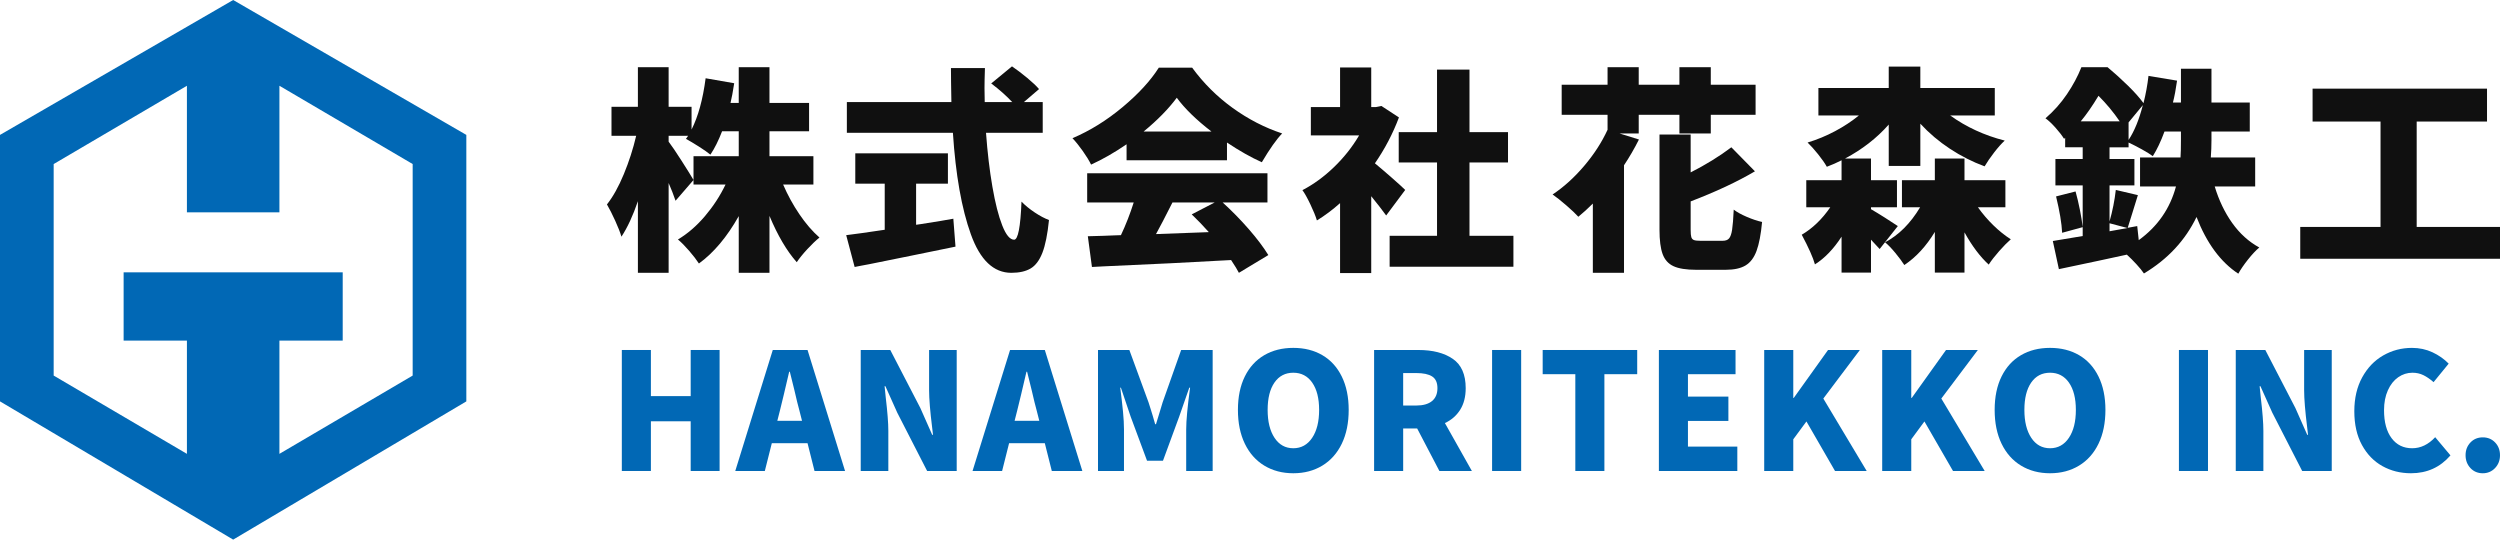
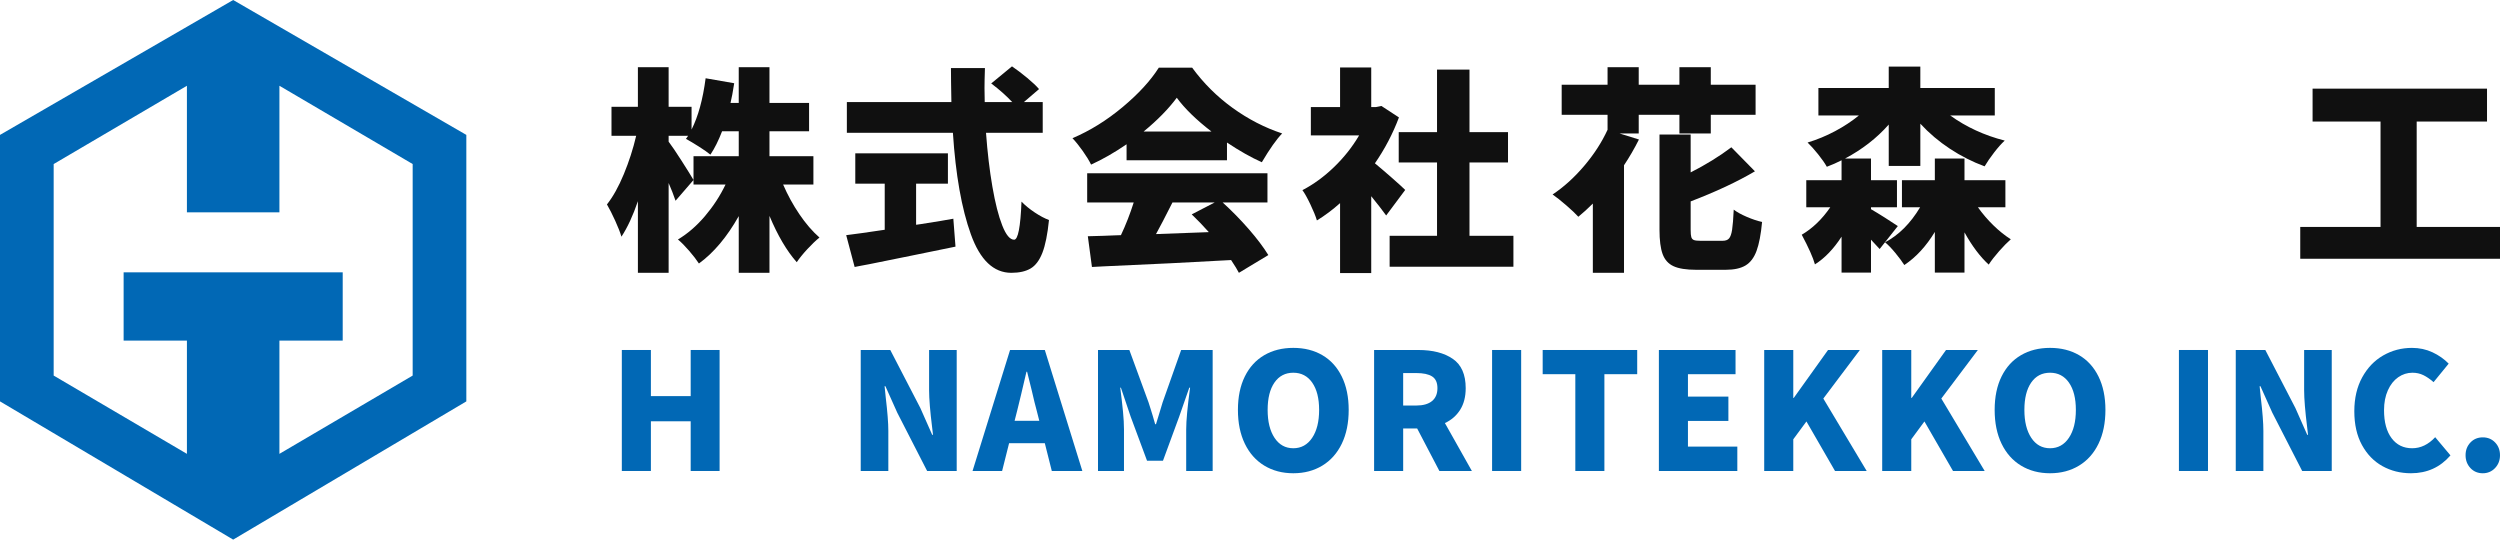
<svg xmlns="http://www.w3.org/2000/svg" id="_レイヤー_1" width="296.507mm" height="64mm" viewBox="0 0 840.493 181.417">
  <defs>
    <style>.cls-1{fill:#101010;}.cls-1,.cls-2{stroke-width:0px;}.cls-2{fill:#0168b5;}</style>
  </defs>
  <path class="cls-1" d="M263.28,62.035c1.503,3.492,3.322,6.816,5.457,9.968,2.134,3.154,4.39,5.773,6.767,7.858-1.213.971-2.572,2.268-4.075,3.893-1.504,1.624-2.692,3.092-3.565,4.402-3.347-3.784-6.403-8.973-9.168-15.571v19.136h-10.331v-19.063c-3.929,6.985-8.392,12.296-13.388,15.934-.826-1.262-1.928-2.692-3.311-4.293-1.382-1.601-2.631-2.861-3.747-3.784,3.249-1.94,6.269-4.547,9.059-7.821,2.788-3.274,5.105-6.827,6.948-10.66h-10.769v-9.531h15.207v-8.368h-5.602c-1.213,3.154-2.523,5.773-3.929,7.858-.873-.727-2.172-1.637-3.893-2.728-1.723-1.091-3.165-1.952-4.329-2.583l.728-1.018h-6.548v1.964c.97,1.262,2.425,3.408,4.365,6.439,1.94,3.032,3.274,5.179,4.002,6.439l-6.039,6.984c-.679-1.988-1.455-3.977-2.328-5.966v30.195h-10.332v-24.083c-1.65,4.851-3.492,8.829-5.53,11.933-.436-1.455-1.14-3.249-2.11-5.384-.971-2.134-1.892-3.953-2.765-5.457,2.037-2.57,3.929-5.966,5.675-10.186,1.746-4.22,3.129-8.513,4.147-12.878h-8.294v-9.75h8.876v-13.315h10.332v13.315h7.712v7.639c2.231-4.413,3.807-10.161,4.729-17.244l9.604,1.674c-.437,2.862-.849,5.069-1.237,6.621h2.765v-12.005h10.331v12.005h13.315v9.532h-13.315v8.368h14.77v9.531h-10.186Z" />
  <path class="cls-1" d="M307.992,75.568l1.528-.218c5.286-.825,8.949-1.43,10.987-1.819l.727,9.386c-4.948,1.019-9.871,2.025-14.77,3.02-4.9.993-9.629,1.952-14.188,2.874-1.019.193-1.928.364-2.729.509s-1.54.291-2.219.437l-2.838-10.696c2.813-.339,7.131-.946,12.951-1.819v-15.498h-9.895v-10.186h31.141v10.186h-10.696v13.824ZM331.493,44.646c.484,6.597,1.2,12.636,2.146,18.117.945,5.482,2.048,9.822,3.311,13.024,1.26,3.202,2.593,4.803,4.001,4.803,1.311,0,2.134-4.268,2.474-12.806,1.212,1.262,2.692,2.474,4.438,3.638,1.747,1.164,3.347,2.013,4.802,2.547-.486,4.802-1.225,8.477-2.218,11.023-.995,2.547-2.317,4.304-3.965,5.275-1.65.97-3.809,1.455-6.476,1.455-5.967,0-10.502-4.317-13.606-12.951-3.105-8.633-5.118-20.008-6.039-34.124h-35.652v-10.331h35.143c-.098-5.044-.146-8.852-.146-11.423h11.423c-.098,2.91-.145,5.142-.145,6.694l.073,4.729h9.24c-1.99-2.134-4.341-4.22-7.058-6.258l6.985-5.748c1.697,1.164,3.408,2.463,5.13,3.893,1.721,1.431,3.043,2.681,3.965,3.747l-5.093,4.366h6.33v10.331h-19.062Z" />
  <path class="cls-1" d="M378.751,48.502c-4.027,2.765-8.003,5.046-11.933,6.839-.632-1.31-1.564-2.837-2.801-4.583-1.238-1.746-2.39-3.177-3.456-4.293,5.917-2.522,11.542-6.014,16.879-10.477,5.335-4.462,9.386-8.877,12.151-13.242h11.205c3.831,5.239,8.367,9.75,13.607,13.533,5.238,3.784,10.79,6.646,16.66,8.586-1.891,1.941-4.172,5.166-6.839,9.677-3.59-1.601-7.494-3.807-11.714-6.621v5.966h-33.759v-5.384ZM411.056,68.074c3.055,2.765,5.976,5.748,8.767,8.949,2.789,3.201,4.984,6.112,6.584,8.731l-9.894,5.966c-.486-.971-1.36-2.401-2.621-4.293-12.708.728-26.92,1.43-42.635,2.11l-4.148.218-1.383-10.332c4.026-.097,7.009-.193,8.949-.291l2.183-.073c1.649-3.492,3.08-7.154,4.293-10.987h-15.643v-9.822h60.609v9.822h-15.061ZM407.271,44.21c-5.092-3.929-8.973-7.713-11.641-11.351-2.814,3.784-6.524,7.567-11.132,11.351h22.773ZM394.176,68.074c-2.474,4.9-4.318,8.44-5.53,10.623l17.754-.655c-1.892-2.134-3.808-4.123-5.747-5.967l7.712-4.002h-14.188Z" />
  <path class="cls-1" d="M466.025,72.44c-1.261-1.746-2.935-3.904-5.02-6.475v25.829h-10.477v-23.501c-2.572,2.281-5.165,4.22-7.785,5.821-.436-1.455-1.176-3.274-2.218-5.457-1.044-2.183-1.928-3.758-2.656-4.729,3.734-1.939,7.275-4.522,10.623-7.749,3.346-3.225,6.159-6.778,8.44-10.659h-16.225v-9.532h9.822v-13.315h10.477v13.315h1.601l1.819-.364,5.894,3.856c-2.037,5.433-4.729,10.575-8.076,15.425,1.649,1.358,3.566,2.996,5.748,4.911,2.183,1.916,3.662,3.263,4.438,4.038l-6.403,8.585ZM494.038,79.279h14.769v10.405h-41.618v-10.405h15.934v-24.665h-12.877v-10.186h12.877v-21.027h10.915v21.027h12.95v10.186h-12.95v24.665Z" />
  <path class="cls-1" d="M551.007,46.901c-1.504,3.008-3.178,5.894-5.02,8.659v36.161h-10.477v-23.283c-1.65,1.65-3.274,3.129-4.875,4.438-.922-1.018-2.281-2.303-4.075-3.856-1.795-1.552-3.323-2.765-4.584-3.638,3.735-2.474,7.263-5.663,10.587-9.568,3.322-3.904,5.954-7.967,7.894-12.187v-5.021h-15.425v-10.113h15.425v-5.894h10.477v5.894h13.679v-5.894h10.549v5.894h15.061v10.113h-15.061v6.258h-10.549v-6.258h-13.679v6.258h-6.476l6.549,2.037ZM579.164,80.953c.97,0,1.686-.266,2.146-.8.461-.533.8-1.503,1.019-2.91.218-1.406.4-3.662.546-6.767,1.066.826,2.533,1.637,4.401,2.438,1.867.8,3.576,1.371,5.13,1.71-.389,4.172-1.008,7.41-1.855,9.714-.85,2.303-2.086,3.94-3.711,4.911-1.626.97-3.845,1.455-6.657,1.455h-9.968c-3.299,0-5.82-.4-7.567-1.201-1.746-.8-2.971-2.159-3.674-4.075-.704-1.915-1.055-4.644-1.055-8.185v-32.014h10.477v12.733c5.141-2.62,9.701-5.432,13.679-8.44l7.93,8.076c-5.918,3.492-13.121,6.865-21.609,10.114v9.532c0,1.164.072,1.99.218,2.474.145.486.436.813.873.982.436.17,1.163.255,2.183.255h7.493Z" />
  <path class="cls-1" d="M631.932,83.717c-.68-.775-1.31-1.455-1.892-2.037l-1.018-1.091v11.059h-9.895v-12.078c-2.668,4.124-5.652,7.227-8.95,9.313-.631-2.281-2.11-5.603-4.438-9.968,3.638-2.134,6.839-5.214,9.604-9.24h-8.076v-9.095h11.86v-6.694c-1.505.777-3.154,1.504-4.948,2.183-.68-1.212-1.662-2.62-2.947-4.22-1.286-1.601-2.462-2.91-3.529-3.929,3.201-.97,6.281-2.243,9.241-3.82,2.958-1.576,5.626-3.334,8.003-5.275h-13.606v-9.24h23.646v-7.203h10.623v7.203h25.029v9.24h-14.988c5.384,3.881,11.496,6.694,18.335,8.44-1.067.971-2.255,2.304-3.565,4.002-1.31,1.698-2.377,3.25-3.201,4.656-4.075-1.503-7.956-3.467-11.642-5.894-3.687-2.425-7.01-5.239-9.967-8.44v14.188h-10.623v-13.897c-4.026,4.56-8.925,8.367-14.697,11.423h8.732v7.276h8.731v9.095h-8.731v.655c1.26.728,2.813,1.674,4.656,2.838s3.298,2.11,4.366,2.838l-6.112,7.712ZM664.964,69.675c1.552,2.183,3.285,4.209,5.203,6.076,1.915,1.868,3.867,3.432,5.857,4.693-1.164,1.018-2.474,2.353-3.93,4.002-1.455,1.649-2.619,3.153-3.491,4.511-2.911-2.668-5.628-6.281-8.149-10.841v13.533h-9.968v-13.679c-2.91,4.802-6.33,8.513-10.258,11.132-.777-1.213-1.795-2.583-3.056-4.111-1.262-1.528-2.401-2.703-3.419-3.529,4.608-2.425,8.536-6.354,11.787-11.787h-6.112v-9.095h11.059v-7.276h9.968v7.276h13.752v9.095h-9.241Z" />
-   <path class="cls-1" d="M744.579,62.69c1.406,4.657,3.371,8.756,5.894,12.296,2.521,3.541,5.553,6.282,9.095,8.222-1.164.971-2.438,2.328-3.82,4.075-1.383,1.746-2.462,3.322-3.238,4.729-5.966-3.929-10.647-10.283-14.042-19.063-3.784,7.858-9.677,14.188-17.68,18.99-.582-.873-1.419-1.905-2.511-3.092-1.091-1.189-2.171-2.268-3.238-3.238-2.764.63-5.966,1.321-9.604,2.074-3.638.751-6.33,1.321-8.076,1.71l-5.165,1.091-2.038-9.459,10.041-1.673v-17.026h-9.168v-8.877h9.168v-3.929h-5.894v-3.201l-.364.364c-.68-1.115-1.649-2.376-2.91-3.784-1.262-1.406-2.377-2.448-3.346-3.128,2.764-2.376,5.165-5.068,7.203-8.076,2.037-3.007,3.661-6.039,4.874-9.095h8.805c2.328,1.941,4.608,4.002,6.839,6.185,2.23,2.183,3.977,4.147,5.238,5.894.776-3.104,1.334-6.159,1.674-9.168l9.604,1.601c-.389,2.814-.849,5.264-1.383,7.349h2.692v-11.35h10.259v11.35h12.878v9.75h-12.878v2.983c0,1.844-.073,3.76-.218,5.748h14.915v9.75h-13.606ZM697.795,64.364c.533,1.892,1.018,3.942,1.455,6.148.437,2.208.752,4.16.946,5.857l-6.912,1.892c-.146-3.153-.826-7.227-2.038-12.224l6.549-1.673ZM712.638,40.79c-2.086-3.056-4.463-5.917-7.13-8.586-2.037,3.396-4.026,6.258-5.967,8.586h13.097ZM719.04,80.734c6.354-4.608,10.526-10.623,12.515-18.044h-12.078v-9.75h13.606c.097-1.357.145-3.298.145-5.82v-2.91h-5.529c-1.213,3.299-2.522,6.064-3.929,8.295-.826-.63-2.05-1.394-3.675-2.292-1.625-.897-3.116-1.661-4.474-2.292v1.601h-6.403v3.929h8.368v8.877h-8.368v12.151c1.018-3.589,1.721-7.13,2.11-10.623l7.421,1.746-1.891,6.112-1.529,4.875,3.201-.582.509,4.729ZM709.218,75.059v2.692l6.04-1.091-6.04-1.601ZM715.621,47.047c1.94-2.91,3.541-6.814,4.802-11.714l-4.802,5.82v5.894Z" />
  <path class="cls-1" d="M812.481,76.296h28.012v10.696h-67.156v-10.696h26.993v-35.434h-22.847v-11.06h58.644v11.06h-23.646v35.434Z" />
  <path class="cls-2" d="M209.055,158.344v-40.678h9.774v15.507h13.377v-15.507h9.719v40.678h-9.719v-16.709h-13.377v16.709h-9.774Z" />
-   <path class="cls-2" d="M247.194,158.344l12.613-40.678h11.685l12.613,40.678h-10.265l-2.348-9.337h-12.012l-2.348,9.337h-9.937ZM261.336,141.472h8.3l-.874-3.44c-.437-1.564-1.002-3.857-1.693-6.88l-1.529-6.17h-.219c-1.419,6.115-2.457,10.465-3.112,13.049l-.874,3.44Z" />
  <path class="cls-2" d="M289.373,117.667h9.938l10.101,19.492,3.986,9.009h.273l-.273-2.347c-.692-5.533-1.038-9.756-1.038-12.668v-13.486h9.282v40.678h-9.938l-10.047-19.602-3.986-8.899h-.273l.382,3.767c.582,4.879.874,8.627.874,11.248v13.487h-9.282v-40.678Z" />
  <path class="cls-2" d="M326.967,158.344l12.613-40.678h11.685l12.614,40.678h-10.266l-2.348-9.337h-12.012l-2.348,9.337h-9.937ZM341.108,141.472h8.3l-.874-3.44c-.437-1.564-1.002-3.857-1.693-6.88l-1.529-6.17h-.219c-1.42,6.115-2.457,10.465-3.112,13.049l-.874,3.44Z" />
  <path class="cls-2" d="M369.147,117.667h10.538l6.443,17.582c.291.838.547,1.637.764,2.402.219.765.438,1.474.655,2.13l.82,2.839h.272c.291-.873.691-2.184,1.202-3.931.4-1.42.745-2.566,1.038-3.439l6.224-17.582h10.592v40.678h-8.899v-13.924c0-3.02.437-7.716,1.31-14.087h-.273l-3.385,9.719-5.46,14.851h-5.351l-5.514-14.851-3.276-9.719h-.219c.4,3.132.71,5.824.928,8.082.219,2.257.328,4.258.328,6.005v13.924h-8.736v-40.678Z" />
  <path class="cls-2" d="M425.059,156.542c-2.822-1.711-5.006-4.168-6.552-7.372-1.547-3.203-2.321-6.988-2.321-11.356s.773-8.117,2.321-11.248c1.546-3.13,3.721-5.515,6.525-7.153,2.802-1.639,6.06-2.457,9.773-2.457,3.713,0,6.97.819,9.773,2.457,2.803,1.637,4.977,4.031,6.525,7.18,1.546,3.149,2.321,6.89,2.321,11.221,0,4.368-.774,8.154-2.321,11.356-1.549,3.204-3.733,5.661-6.553,7.372-2.82,1.712-6.07,2.566-9.746,2.566-3.677,0-6.926-.854-9.747-2.566ZM441.138,147.206c1.565-2.329,2.348-5.46,2.348-9.391,0-3.895-.774-6.953-2.321-9.174-1.547-2.22-3.668-3.33-6.361-3.33-2.695,0-4.806,1.102-6.334,3.304-1.529,2.203-2.293,5.269-2.293,9.2s.773,7.062,2.321,9.391c1.546,2.329,3.648,3.495,6.306,3.495,2.656,0,4.768-1.165,6.333-3.495Z" />
  <path class="cls-2" d="M476.876,117.667c4.804,0,8.654.992,11.547,2.976,2.894,1.984,4.341,5.269,4.341,9.854,0,2.876-.62,5.297-1.856,7.263-1.239,1.965-2.949,3.458-5.133,4.477l9.065,16.108h-10.921l-7.481-14.306h-4.696v14.306h-9.773v-40.678h14.907ZM476.11,136.34c2.329,0,4.105-.5,5.324-1.502,1.219-1.001,1.828-2.447,1.828-4.341,0-1.856-.592-3.166-1.774-3.93-1.183-.765-2.976-1.148-5.379-1.148h-4.368v10.921h4.368Z" />
  <path class="cls-2" d="M501.637,158.344v-40.678h9.773v40.678h-9.773Z" />
  <path class="cls-2" d="M529.62,158.344v-32.543h-10.975v-8.135h31.779v8.135h-11.03v32.543h-9.773Z" />
  <path class="cls-2" d="M557.712,158.344v-40.678h25.772v8.135h-15.999v7.535h13.596v8.19h-13.596v8.627h16.599v8.19h-26.372Z" />
  <path class="cls-2" d="M593.121,158.344v-40.678h9.773v16.108h.164l11.521-16.108h10.702l-12.286,16.325,14.579,24.352h-10.648l-9.609-16.653-4.423,6.005v10.648h-9.773Z" />
  <path class="cls-2" d="M632.789,158.344v-40.678h9.773v16.108h.164l11.521-16.108h10.702l-12.286,16.325,14.579,24.352h-10.648l-9.609-16.653-4.423,6.005v10.648h-9.773Z" />
  <path class="cls-2" d="M679.472,156.542c-2.822-1.711-5.006-4.168-6.552-7.372-1.547-3.203-2.321-6.988-2.321-11.356s.773-8.117,2.321-11.248c1.546-3.13,3.721-5.515,6.525-7.153,2.802-1.639,6.06-2.457,9.773-2.457,3.713,0,6.97.819,9.773,2.457,2.803,1.637,4.977,4.031,6.525,7.18,1.546,3.149,2.321,6.89,2.321,11.221,0,4.368-.774,8.154-2.321,11.356-1.549,3.204-3.733,5.661-6.553,7.372-2.82,1.712-6.07,2.566-9.746,2.566-3.677,0-6.926-.854-9.747-2.566ZM695.552,147.206c1.565-2.329,2.348-5.46,2.348-9.391,0-3.895-.774-6.953-2.321-9.174-1.547-2.22-3.668-3.33-6.361-3.33-2.695,0-4.806,1.102-6.334,3.304-1.529,2.203-2.293,5.269-2.293,9.2s.773,7.062,2.321,9.391c1.546,2.329,3.648,3.495,6.306,3.495,2.656,0,4.768-1.165,6.333-3.495Z" />
  <path class="cls-2" d="M732.546,158.344v-40.678h9.773v40.678h-9.773Z" />
  <path class="cls-2" d="M751.657,117.667h9.938l10.101,19.492,3.986,9.009h.273l-.273-2.347c-.692-5.533-1.038-9.756-1.038-12.668v-13.486h9.282v40.678h-9.938l-10.047-19.602-3.986-8.899h-.273l.382,3.767c.582,4.879.874,8.627.874,11.248v13.487h-9.282v-40.678Z" />
  <path class="cls-2" d="M800.961,156.706c-2.876-1.601-5.169-3.967-6.88-7.097-1.712-3.13-2.566-6.916-2.566-11.357,0-4.368.882-8.163,2.648-11.384,1.765-3.222,4.122-5.679,7.071-7.372,2.948-1.692,6.17-2.538,9.665-2.538,2.475,0,4.768.491,6.88,1.474,2.111.983,3.931,2.257,5.46,3.822l-5.078,6.224c-1.165-1.019-2.303-1.802-3.413-2.348-1.111-.545-2.339-.819-3.686-.819-1.747,0-3.349.51-4.804,1.529-1.456,1.02-2.613,2.485-3.467,4.396-.856,1.911-1.283,4.141-1.283,6.689,0,4.005.846,7.135,2.538,9.391,1.693,2.257,3.995,3.386,6.907,3.386,2.875,0,5.46-1.238,7.754-3.714l5.132,6.115c-3.459,4.005-7.882,6.006-13.268,6.006-3.531,0-6.735-.8-9.61-2.403Z" />
  <path class="cls-2" d="M830.555,157.361c-1.092-1.164-1.637-2.602-1.637-4.314,0-1.711.545-3.139,1.637-4.286,1.092-1.146,2.475-1.72,4.15-1.72,1.674,0,3.057.573,4.149,1.72,1.092,1.146,1.639,2.575,1.639,4.286,0,1.712-.555,3.149-1.665,4.314-1.111,1.165-2.485,1.747-4.122,1.747-1.675,0-3.058-.582-4.15-1.747Z" />
  <path class="cls-2" d="M78.39,0L0,45.354v89.589l78.39,46.474,78.39-46.474V45.354L78.39,0ZM138.737,126.266l-44.798,26.318v-38.077h21.279v-22.958H41.562l-0,22.958h21.279v38.077l-44.798-26.318V55.151l44.798-26.318-.001,42.557h31.1V28.833l44.798,26.318v71.115Z" />
</svg>